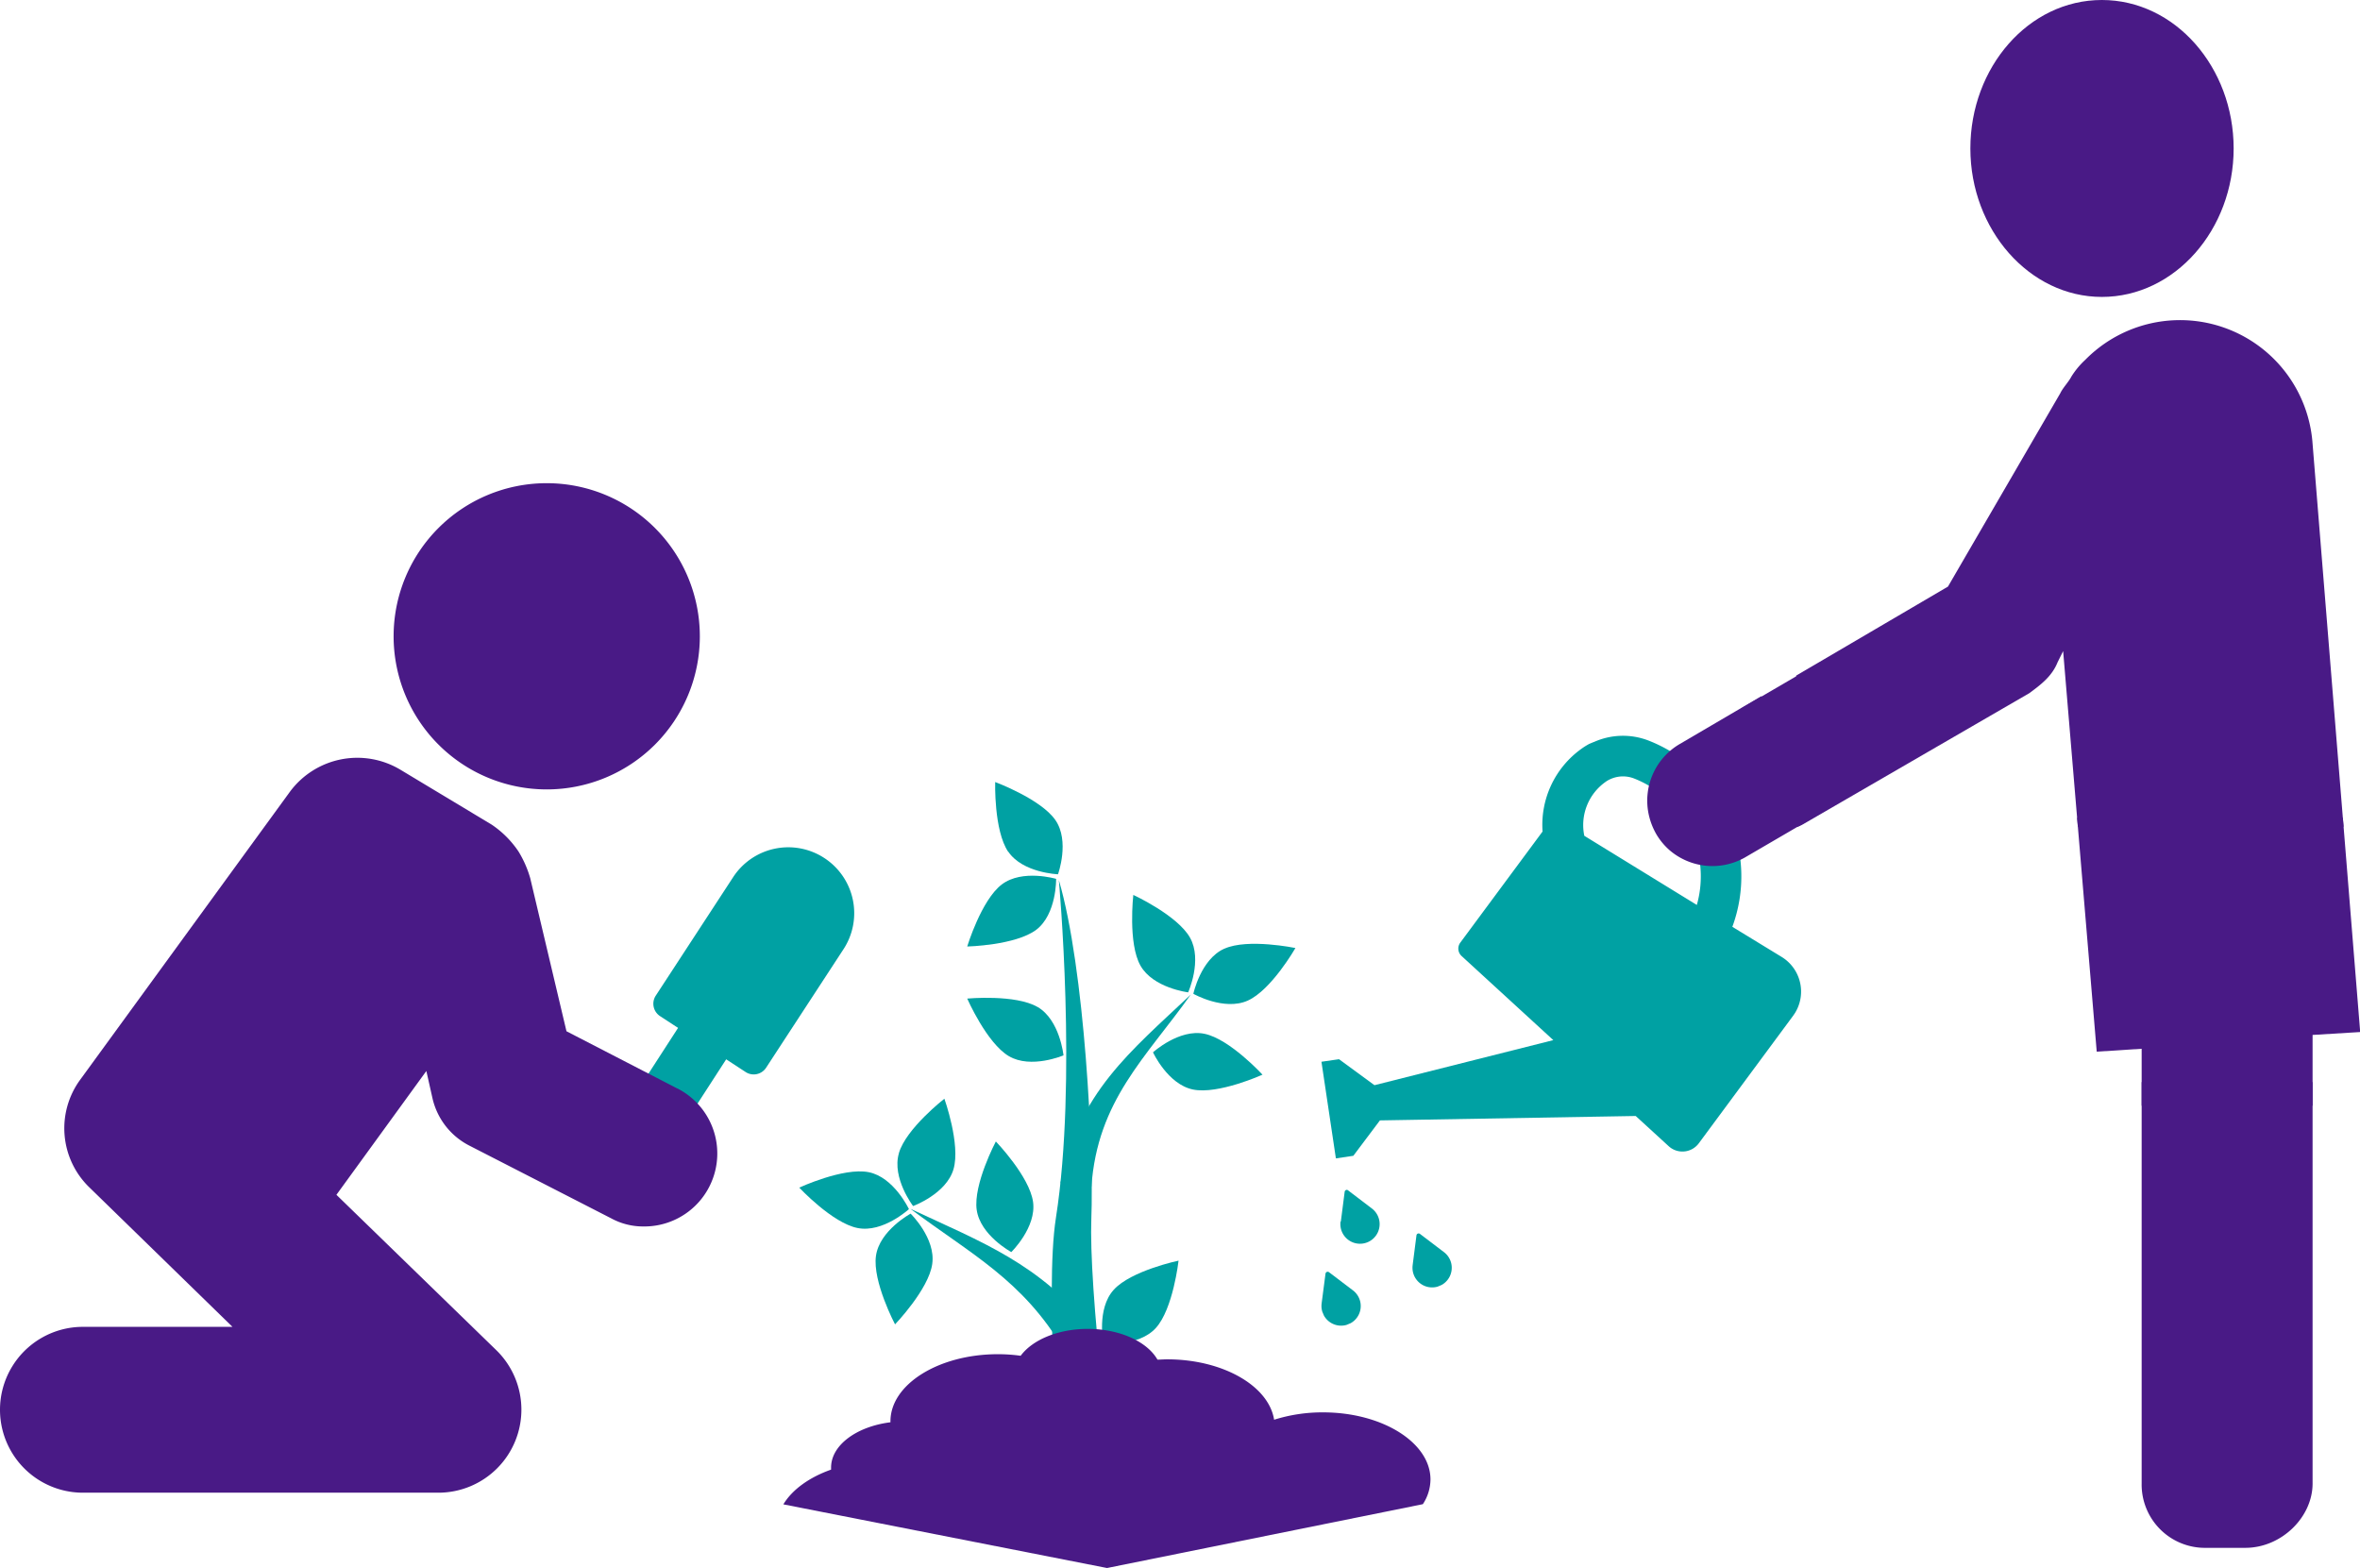
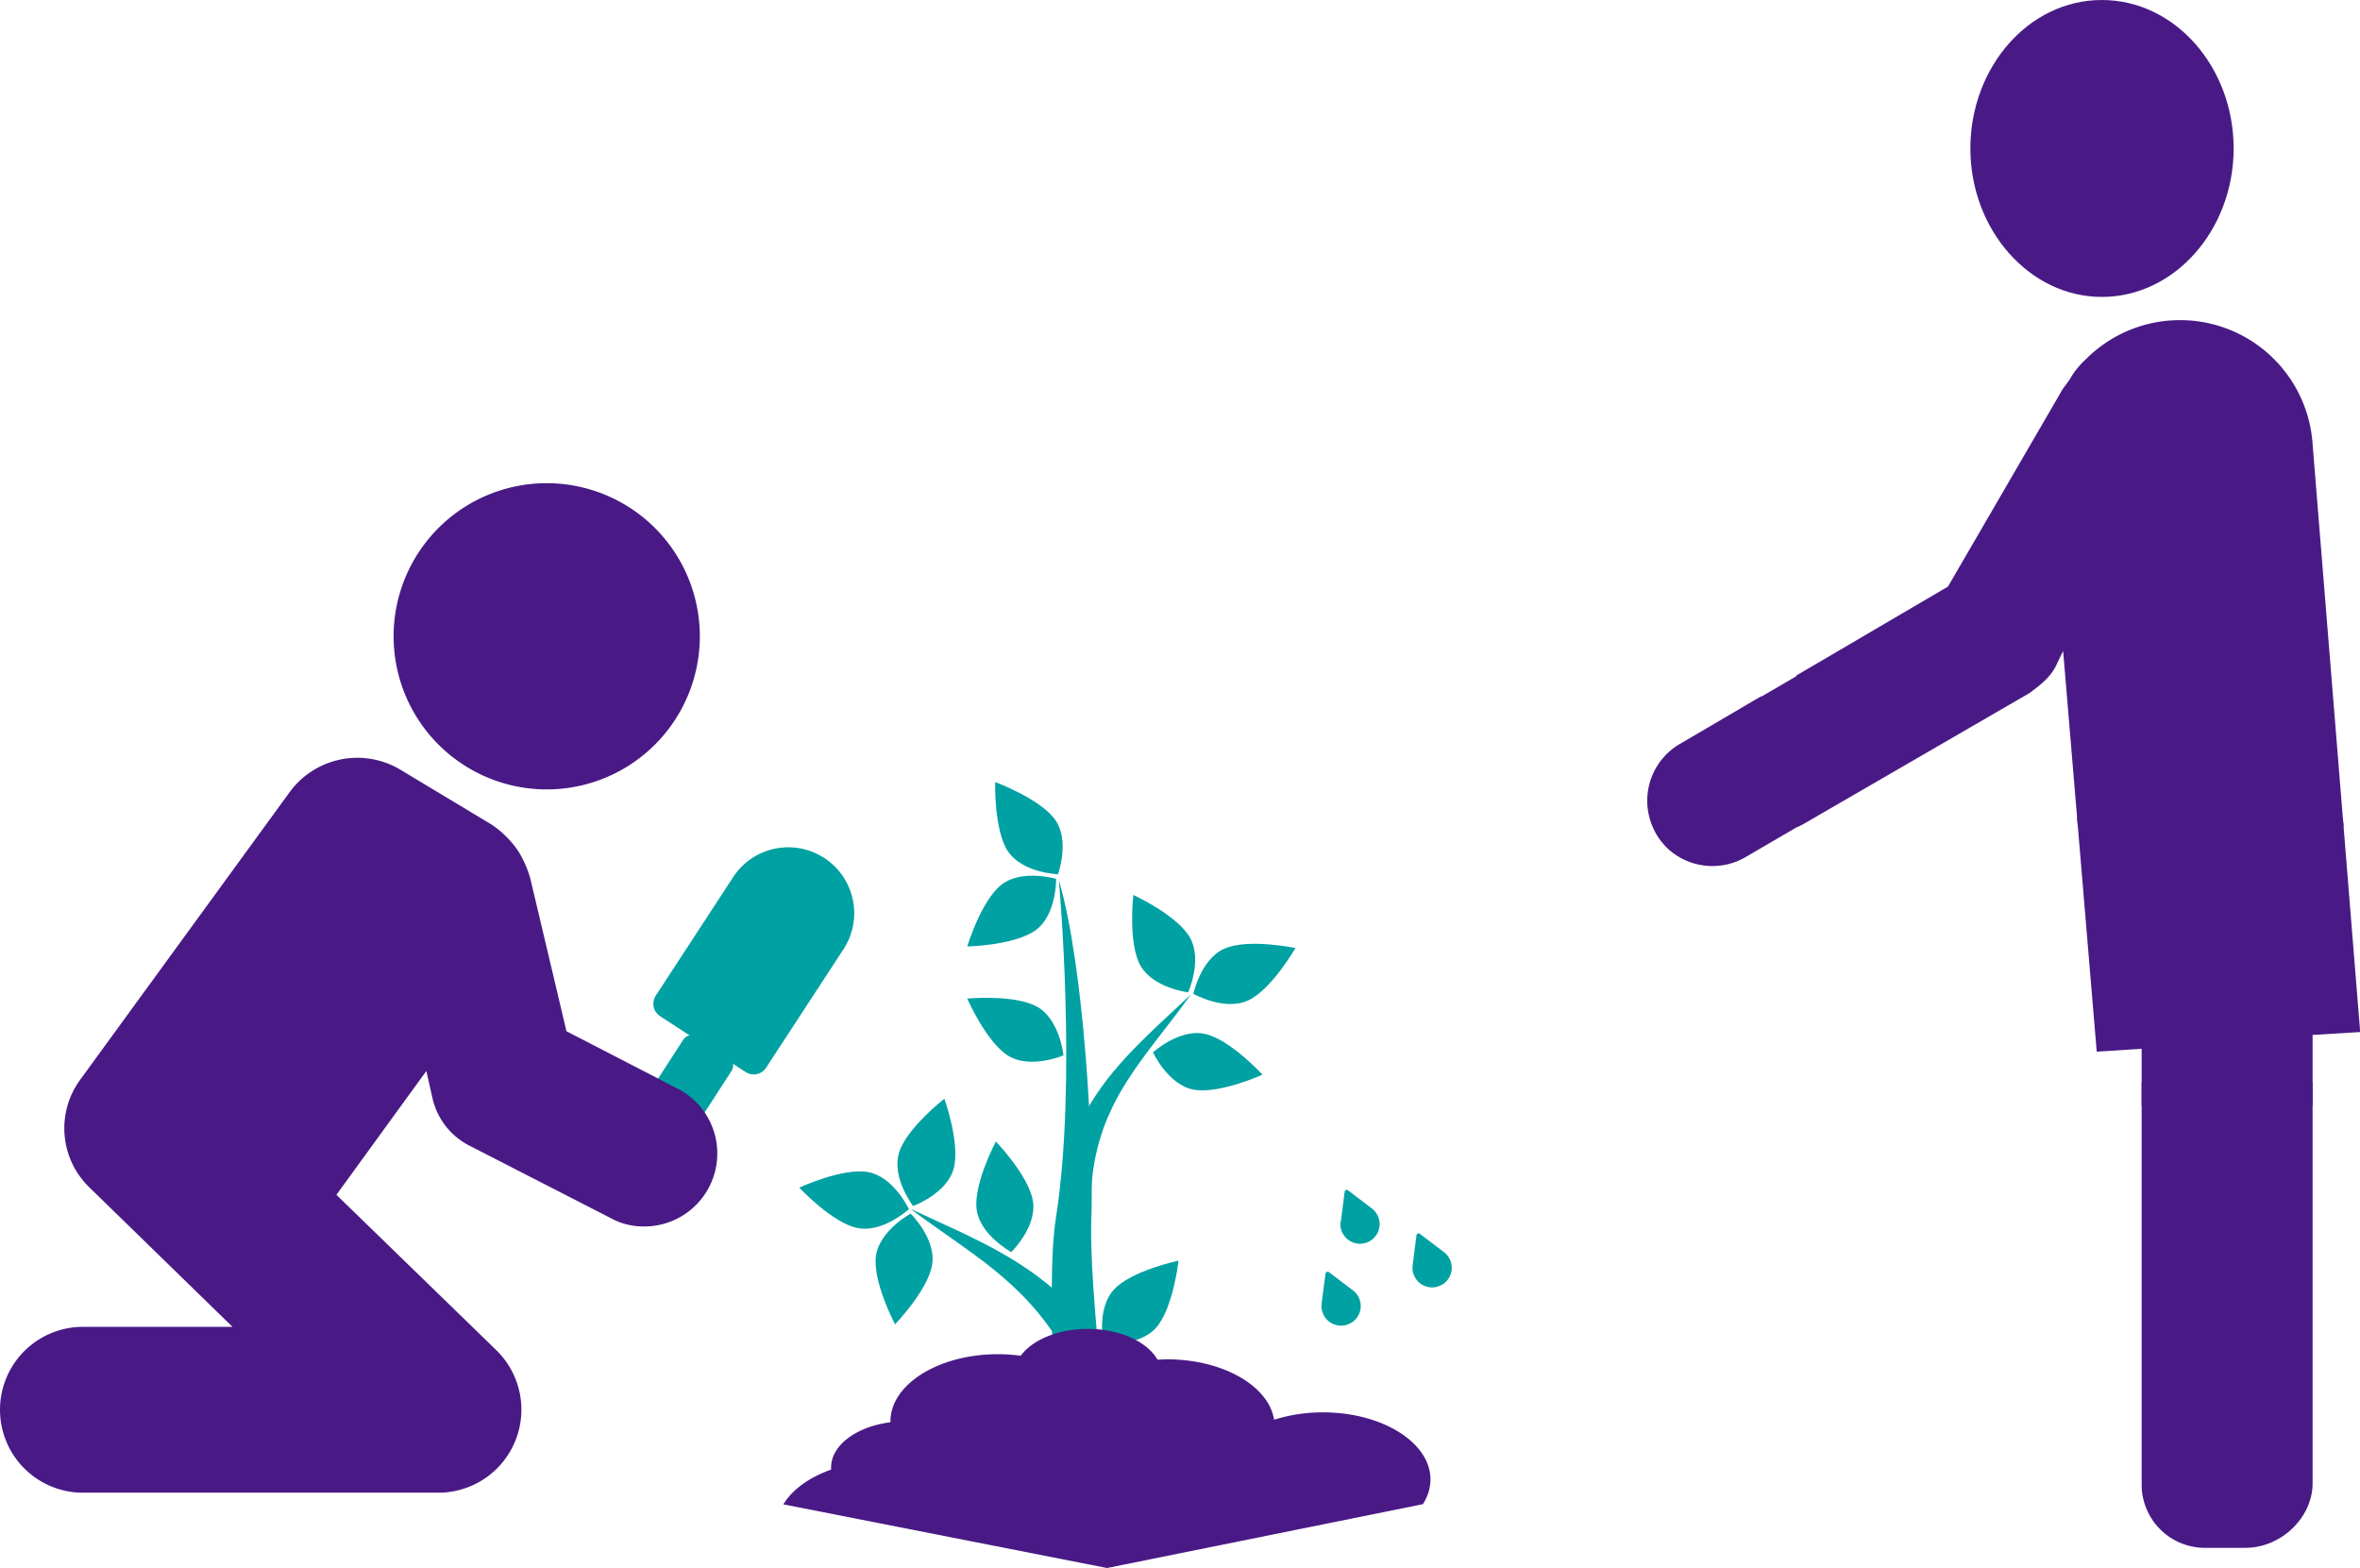
<svg xmlns="http://www.w3.org/2000/svg" viewBox="0 0 390.74 259.64">
  <defs>
    <style>.cls-1{fill:none;}.cls-2{clip-path:url(#clip-path);}.cls-3{fill:#00a1a3;}.cls-4{clip-path:url(#clip-path-5);}.cls-5{fill:#491a86;}.cls-6{clip-path:url(#clip-path-6);}.cls-7{clip-path:url(#clip-path-7);}.cls-8{clip-path:url(#clip-path-8);}.cls-9{clip-path:url(#clip-path-9);}.cls-10{clip-path:url(#clip-path-16);}.cls-11{clip-path:url(#clip-path-17);}.cls-12{clip-path:url(#clip-path-18);}.cls-13{clip-path:url(#clip-path-19);}.cls-14{clip-path:url(#clip-path-20);}</style>
    <clipPath id="clip-path">
      <rect class="cls-1" x="96.38" y="152.84" width="51.85" height="21.86" transform="translate(-81.69 176.64) rotate(-56.86)" />
    </clipPath>
    <clipPath id="clip-path-5">
      <rect class="cls-1" x="164.62" y="129.44" width="11.47" height="15.44" />
    </clipPath>
    <clipPath id="clip-path-6">
      <rect class="cls-1" x="202" y="131.59" width="96.96" height="73.25" transform="translate(-45.64 110.37) rotate(-22.83)" />
    </clipPath>
    <clipPath id="clip-path-7">
      <rect class="cls-1" x="202.05" y="131.57" width="96.97" height="73.25" transform="translate(-45.63 110.39) rotate(-22.83)" />
    </clipPath>
    <clipPath id="clip-path-8">
      <rect class="cls-1" x="232" y="202.39" width="8.56" height="12.85" transform="translate(-62.5 108) rotate(-22.82)" />
    </clipPath>
    <clipPath id="clip-path-9">
      <rect class="cls-1" x="231.63" y="202.46" width="8.56" height="10.97" transform="translate(-62.19 107.79) rotate(-22.82)" />
    </clipPath>
    <clipPath id="clip-path-16">
      <rect class="cls-1" x="218.19" y="208.2" width="8.56" height="12.85" transform="translate(-65.85 103.14) rotate(-22.83)" />
    </clipPath>
    <clipPath id="clip-path-17">
      <rect class="cls-1" x="217.86" y="208.27" width="8.52" height="10.97" transform="translate(-65.54 102.93) rotate(-22.83)" />
    </clipPath>
    <clipPath id="clip-path-18">
      <rect class="cls-1" x="321.81" y="135.39" width="68.94" height="47.67" />
    </clipPath>
    <clipPath id="clip-path-19">
      <rect class="cls-1" x="327.3" y="179.16" width="63.45" height="77.34" />
    </clipPath>
    <clipPath id="clip-path-20">
      <rect class="cls-1" x="297.4" y="52.85" width="93.24" height="84.02" />
    </clipPath>
  </defs>
  <g id="Layer_2" data-name="Layer 2">
    <g id="Layer_1-2" data-name="Layer 1">
      <g id="surface1">
        <g class="cls-2">
          <g class="cls-2">
            <path class="cls-3" d="M116,169l-8.59,13.16a2.42,2.42,0,0,0,4.06,2.65l8.59-13.16L116,169" />
          </g>
        </g>
        <g class="cls-2">
          <g class="cls-2">
            <path class="cls-3" d="M136.48,142.06a10.9,10.9,0,0,0-15.09,3.16l-12.82,19.63a2.45,2.45,0,0,0,.72,3.39l14.16,9.25a2.45,2.45,0,0,0,3.39-.71l12.82-19.63a10.9,10.9,0,0,0-3.18-15.09" />
          </g>
        </g>
        <path class="cls-3" d="M184.4,213.54c-2.87,3.16-1.71,8.89-1.71,8.89s5.81.6,8.68-2.56,3.76-11.15,3.76-11.15-7.86,1.65-10.73,4.82" />
        <path class="cls-3" d="M171.81,166.73c3.68,2.17,4.27,8,4.27,8s-5.38,2.3-9.05.13-6.89-9.53-6.89-9.53,8-.75,11.67,1.41" />
        <path class="cls-3" d="M199.42,171.16c-4.19-.86-8.52,3.07-8.52,3.07s2.45,5.31,6.63,6.16,11.5-2.46,11.5-2.46-5.43-5.92-9.61-6.77" />
        <path class="cls-3" d="M202.7,157.07c-3.9,1.75-5.12,7.47-5.12,7.47s5.08,2.88,9,1.13,7.9-8.71,7.9-8.71-7.87-1.64-11.76.11" />
        <path class="cls-3" d="M188.82,159.87c2.1,3.72,7.9,4.43,7.9,4.43s2.4-5.33.31-9.05-9.39-7.08-9.39-7.08-.91,8,1.18,11.7" />
        <path class="cls-3" d="M148.83,190.94c-1.2,4.1,2.35,8.74,2.35,8.74s5.49-2,6.69-6.1-1.51-11.67-1.51-11.67-6.34,4.93-7.53,9" />
        <path class="cls-3" d="M161.71,200.3c.59,4.23,5.73,7,5.73,7s4.19-4.09,3.6-8.31-6.16-10-6.16-10-3.76,7.1-3.17,11.33" />
        <path class="cls-3" d="M142,203.32c4.19.83,8.49-3.13,8.49-3.13s-2.49-5.3-6.68-6.12-11.48,2.56-11.48,2.56,5.48,5.88,9.67,6.69" />
        <path class="cls-3" d="M154.35,209.25c.6-4.23-3.58-8.31-3.58-8.31s-5.15,2.77-5.74,7,3.16,11.33,3.16,11.33,5.57-5.79,6.16-10" />
        <g class="cls-4">
          <path class="cls-3" d="M166.93,141c2.4,3.54,8.24,3.75,8.24,3.75s2-5.51-.45-9-9.95-6.27-9.95-6.27-.24,8,2.16,11.56" />
        </g>
        <path class="cls-3" d="M171.57,153.94c3.39-2.59,3.29-8.43,3.29-8.43s-5.6-1.66-9,.93-5.72,10.27-5.72,10.27,8-.19,11.43-2.77" />
        <path class="cls-3" d="M182.57,230.14H174.5c-.44-11.75-.64-22.35.33-28.54,3.54-22.55.48-55.89.48-55.89,4.29,14.57,5.81,45.14,5.38,56-.21,5.51.5,16,1.88,28.46" />
        <path class="cls-3" d="M180.9,220.14c-8.91-11-18.23-14.42-30.16-20,9.95,7.47,18.62,11.77,25.41,23.34l4.75-3.31" />
        <path class="cls-3" d="M180.7,196.51c1-14.32,9-21.37,16.46-31.85-10,9.44-18.67,16.27-21.57,31.22l5.11.63" />
        <path class="cls-5" d="M137.6,243.32c0-.11,0-.22,0-.34,0-3.71,4.23-6.8,9.83-7.5,0,0,0-.1,0-.15,0-6.14,8-11.12,17.79-11.12a27.21,27.21,0,0,1,3.77.26c1.94-2.63,6.18-4.45,11.11-4.45,5.33,0,9.85,2.13,11.54,5.09.53,0,1.06-.05,1.6-.05,9.24,0,16.83,4.4,17.71,10a26.62,26.62,0,0,1,8.1-1.22c9.82,0,17.79,5,17.79,11.11a7.54,7.54,0,0,1-1.26,4.09l-52.29,10.57L129.7,249.07c1.47-2.44,4.3-4.48,7.9-5.75" />
        <g class="cls-6">
          <g class="cls-7">
            <g class="cls-8">
              <g class="cls-9">
                <path class="cls-3" d="M233.89,209.45l.63-4.91a.36.36,0,0,1,.59-.24l3.95,3a3.25,3.25,0,1,1-5.17,2.18" />
              </g>
            </g>
          </g>
        </g>
        <g class="cls-6">
          <g class="cls-7">
-             <path class="cls-3" d="M266.62,129a4.39,4.39,0,0,0-.84.49,8.75,8.75,0,0,0-3.47,8.89l18.63,11.45a17.4,17.4,0,0,0-10.39-20.94A5.06,5.06,0,0,0,266.62,129Zm-2.74-6.14a11.75,11.75,0,0,1,9.11-.23,24.14,24.14,0,0,1,13.83,30.82l8.19,5a6.73,6.73,0,0,1,2.2,9.24c-.1.16-.22.33-.33.49L281.26,189.3a3.37,3.37,0,0,1-4.7.7,3.45,3.45,0,0,1-.28-.23l-5.46-5-42.35.73-4.4,5.86-2.89.43-2.39-16,2.91-.42,5.87,4.3,29.61-7.46L242,158.29a1.67,1.67,0,0,1-.21-2.24l13.61-18.38a15.48,15.48,0,0,1,6.4-13.67,11.46,11.46,0,0,1,2-1.17" />
-           </g>
+             </g>
        </g>
        <g class="cls-6">
          <g class="cls-7">
            <path class="cls-3" d="M222,202.25l.63-4.91A.37.37,0,0,1,223,197a.34.34,0,0,1,.18.07l3.94,3a3.25,3.25,0,1,1-5.17,2.18" />
          </g>
        </g>
        <g class="cls-6">
          <g class="cls-7">
            <g class="cls-10">
              <g class="cls-11">
                <path class="cls-3" d="M218.82,215.79l.64-4.9a.37.37,0,0,1,.4-.33.37.37,0,0,1,.19.08l3.95,3a3.25,3.25,0,1,1-5.18,2.18" />
              </g>
            </g>
          </g>
        </g>
        <g class="cls-12">
          <path class="cls-5" d="M382.86,73a22,22,0,0,0-37.59-13.44,13.94,13.94,0,0,0-2.3,2.78c-.48.93-1.41,1.85-1.85,2.78l-18.59,32-34.78,20.4a7.46,7.46,0,0,1-1.85,1.41L278,114.3l-7.4,13-6.48-3.71-20,34.32,8.85,5.11-27.85,18.55-2.34-1.37-2.33,4.18,13,7.41,2.33-4.19-2.33-1.37,40.85-11.14,21.81,12.51,20-34.32-39-22.24,3.74-6.52,1.37.48a10.52,10.52,0,0,0,1.41,7.4,11.32,11.32,0,0,0,14.85,4.19L336,114.74c1.85-1.37,3.74-2.77,4.67-5.11l.92-1.85,5.56,66.34,7.44-.48v75.15a10.49,10.49,0,0,0,10.67,10.67h6.48c6,0,11.15-5.08,11.15-10.67V171.35l7.88-.48L382.86,73" />
        </g>
        <g class="cls-13">
          <path class="cls-5" d="M382.86,69.8a22,22,0,0,0-37.59-13.44,13.58,13.58,0,0,0-2.3,2.77c-.48.93-1.41,1.85-1.85,2.78l-18.59,32-34.78,20.4a7.22,7.22,0,0,1-1.85,1.41L278,111.11l-7.4,13-6.48-3.7-20,34.31,8.85,5.11-27.85,18.55L222.75,177l-2.33,4.18,13,7.41,2.33-4.18L233.42,183l40.85-11.15,21.81,12.52,20-34.32-39-22.25,3.74-6.52,1.37.48a10.55,10.55,0,0,0,1.41,7.41,11.3,11.3,0,0,0,14.85,4.18L336,111.55c1.85-1.37,3.74-2.77,4.67-5.1l.92-1.85,5.56,66.34,7.44-.49v75.16a10.48,10.48,0,0,0,10.67,10.66h6.48c6,0,11.15-5.07,11.15-10.66V168.16l7.88-.48L382.86,69.8" />
        </g>
        <path class="cls-5" d="M348,49.16c12.08,0,21.82-11.14,21.82-24.58S360.12,0,348,0s-21.77,11.14-21.77,24.58S336,49.16,348,49.16" />
        <g class="cls-14">
          <path class="cls-5" d="M382.85,73a22,22,0,0,0-37.59-13.43,13.58,13.58,0,0,0-2.3,2.77c-.48.93-1.41,1.85-1.85,2.78l-18.59,32-34.78,20.4a7.22,7.22,0,0,1-1.85,1.41L278,114.32l-7.4,13-6.48-3.71-20,34.32,8.85,5.11-27.85,18.55-2.34-1.37-2.33,4.18,13,7.41,2.33-4.19-2.33-1.37,40.85-11.14,21.81,12.51,20-34.32L277,131l3.74-6.51,1.37.48a10.52,10.52,0,0,0,1.41,7.4,11.32,11.32,0,0,0,14.85,4.19L336,114.76c1.85-1.37,3.74-2.77,4.67-5.11l.92-1.85,5.56,66.34,7.44-.48v75.16a10.48,10.48,0,0,0,10.67,10.66h6.48c6,0,11.15-5.07,11.15-10.66V171.37l7.88-.48L382.85,73" />
        </g>
        <path class="cls-5" d="M272.92,134.59a11.52,11.52,0,0,0,1.27,3.45,10.81,10.81,0,0,0,2.28,2.76l0,0A10.9,10.9,0,0,0,288.85,142l13.61-7.94-10.85-18.79L278,123.25A10.87,10.87,0,0,0,272.92,134.59Z" />
        <path class="cls-5" d="M300.69,129.23a7.25,7.25,0,0,0,2.2-.82,7.08,7.08,0,0,0,1.77-1.47l0,0a7,7,0,0,0,.73-7.93l-5.1-8.73-12,7,5.1,8.72A6.93,6.93,0,0,0,300.69,129.23Z" />
-         <path class="cls-3" d="M111.11,186.2l-5-3.21a1.8,1.8,0,0,1-.53-2.47l7-10.82a1.79,1.79,0,0,1,2.47-.53l5,3.21a1.8,1.8,0,0,1,.53,2.47l-7,10.82A1.78,1.78,0,0,1,111.11,186.2Z" />
+         <path class="cls-3" d="M111.11,186.2l-5-3.21l7-10.82a1.79,1.79,0,0,1,2.47-.53l5,3.21a1.8,1.8,0,0,1,.53,2.47l-7,10.82A1.78,1.78,0,0,1,111.11,186.2Z" />
        <path class="cls-5" d="M90.51,80a25.35,25.35,0,1,1-25.34,25.34A25.34,25.34,0,0,1,90.51,80" />
        <path class="cls-5" d="M112.17,180.23l-18.38-9.49-6-25.34A17.88,17.88,0,0,0,85.86,141a16.25,16.25,0,0,0-4.44-4.46l-15.09-9.08A13.88,13.88,0,0,0,48,131.09L13.34,178.68a13.61,13.61,0,0,0,1.55,18l23.6,23H13.73a13.73,13.73,0,1,0,0,27.46H72.52a13.75,13.75,0,0,0,9.66-23.59L55.7,197.82l14.89-20.5,1,4.45a11.74,11.74,0,0,0,6.19,7.94l23.4,12a11.07,11.07,0,0,0,5.41,1.35,12.08,12.08,0,0,0,5.62-22.82" />
      </g>
    </g>
  </g>
</svg>